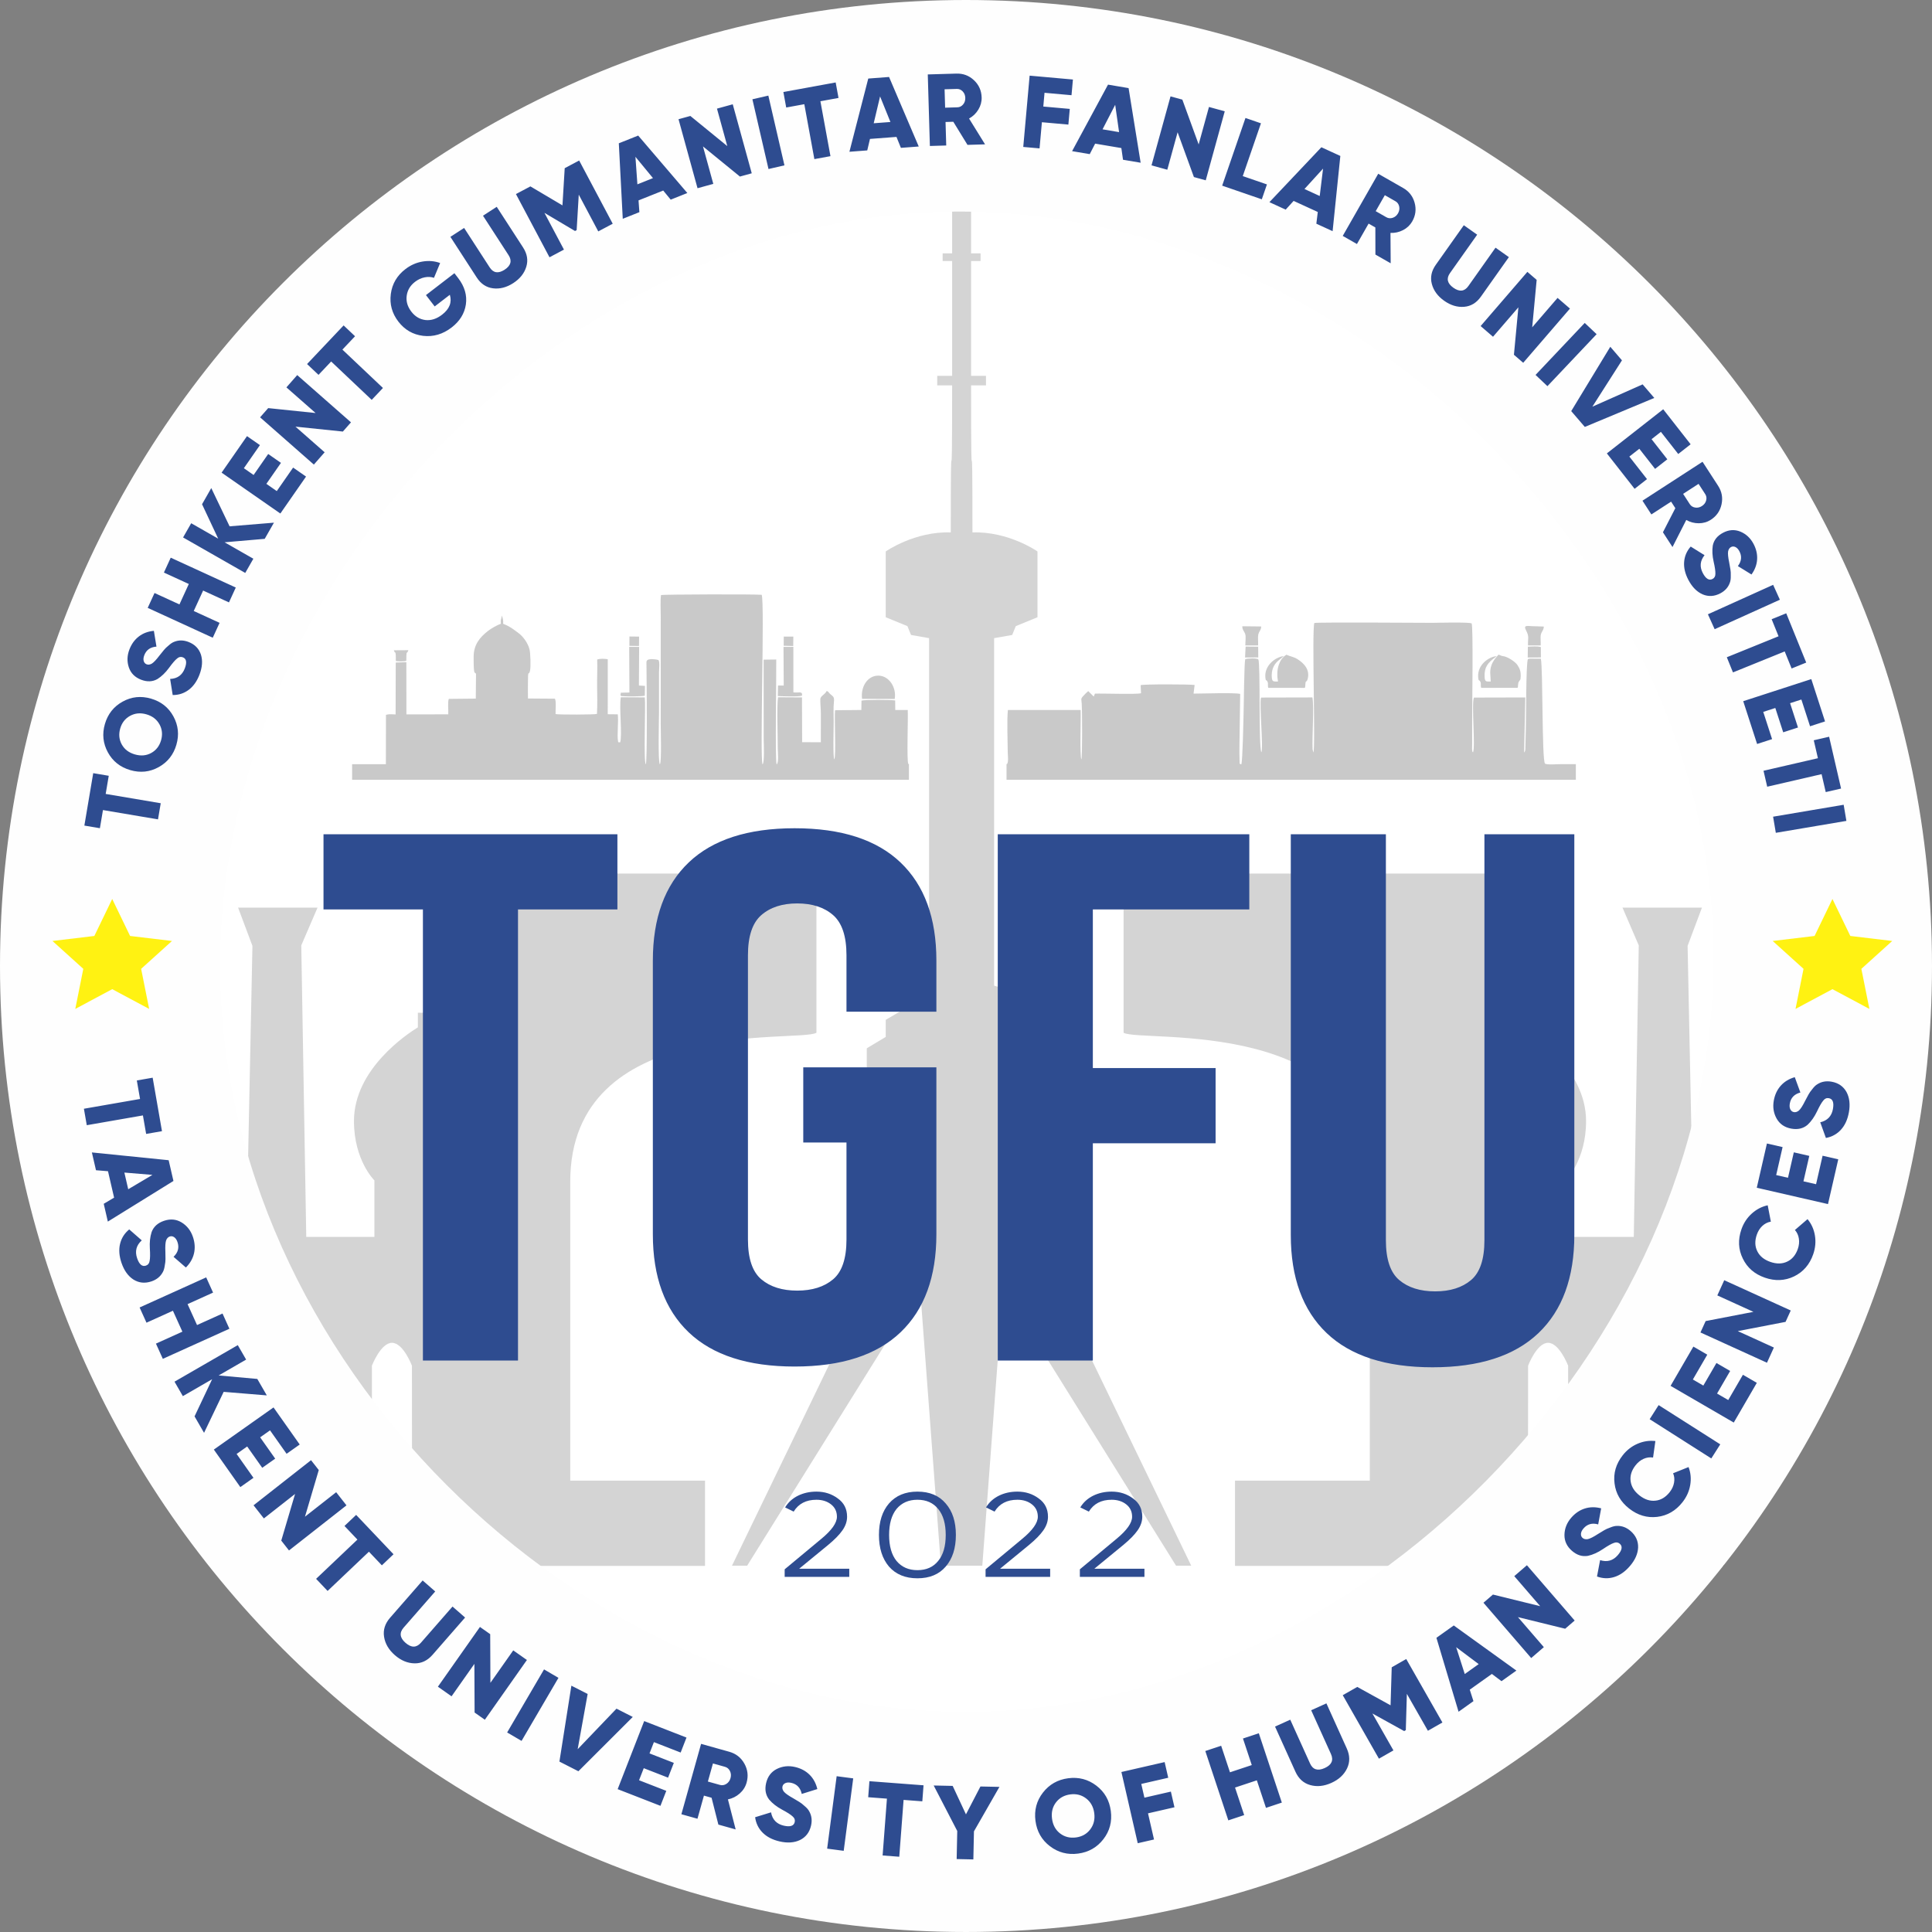
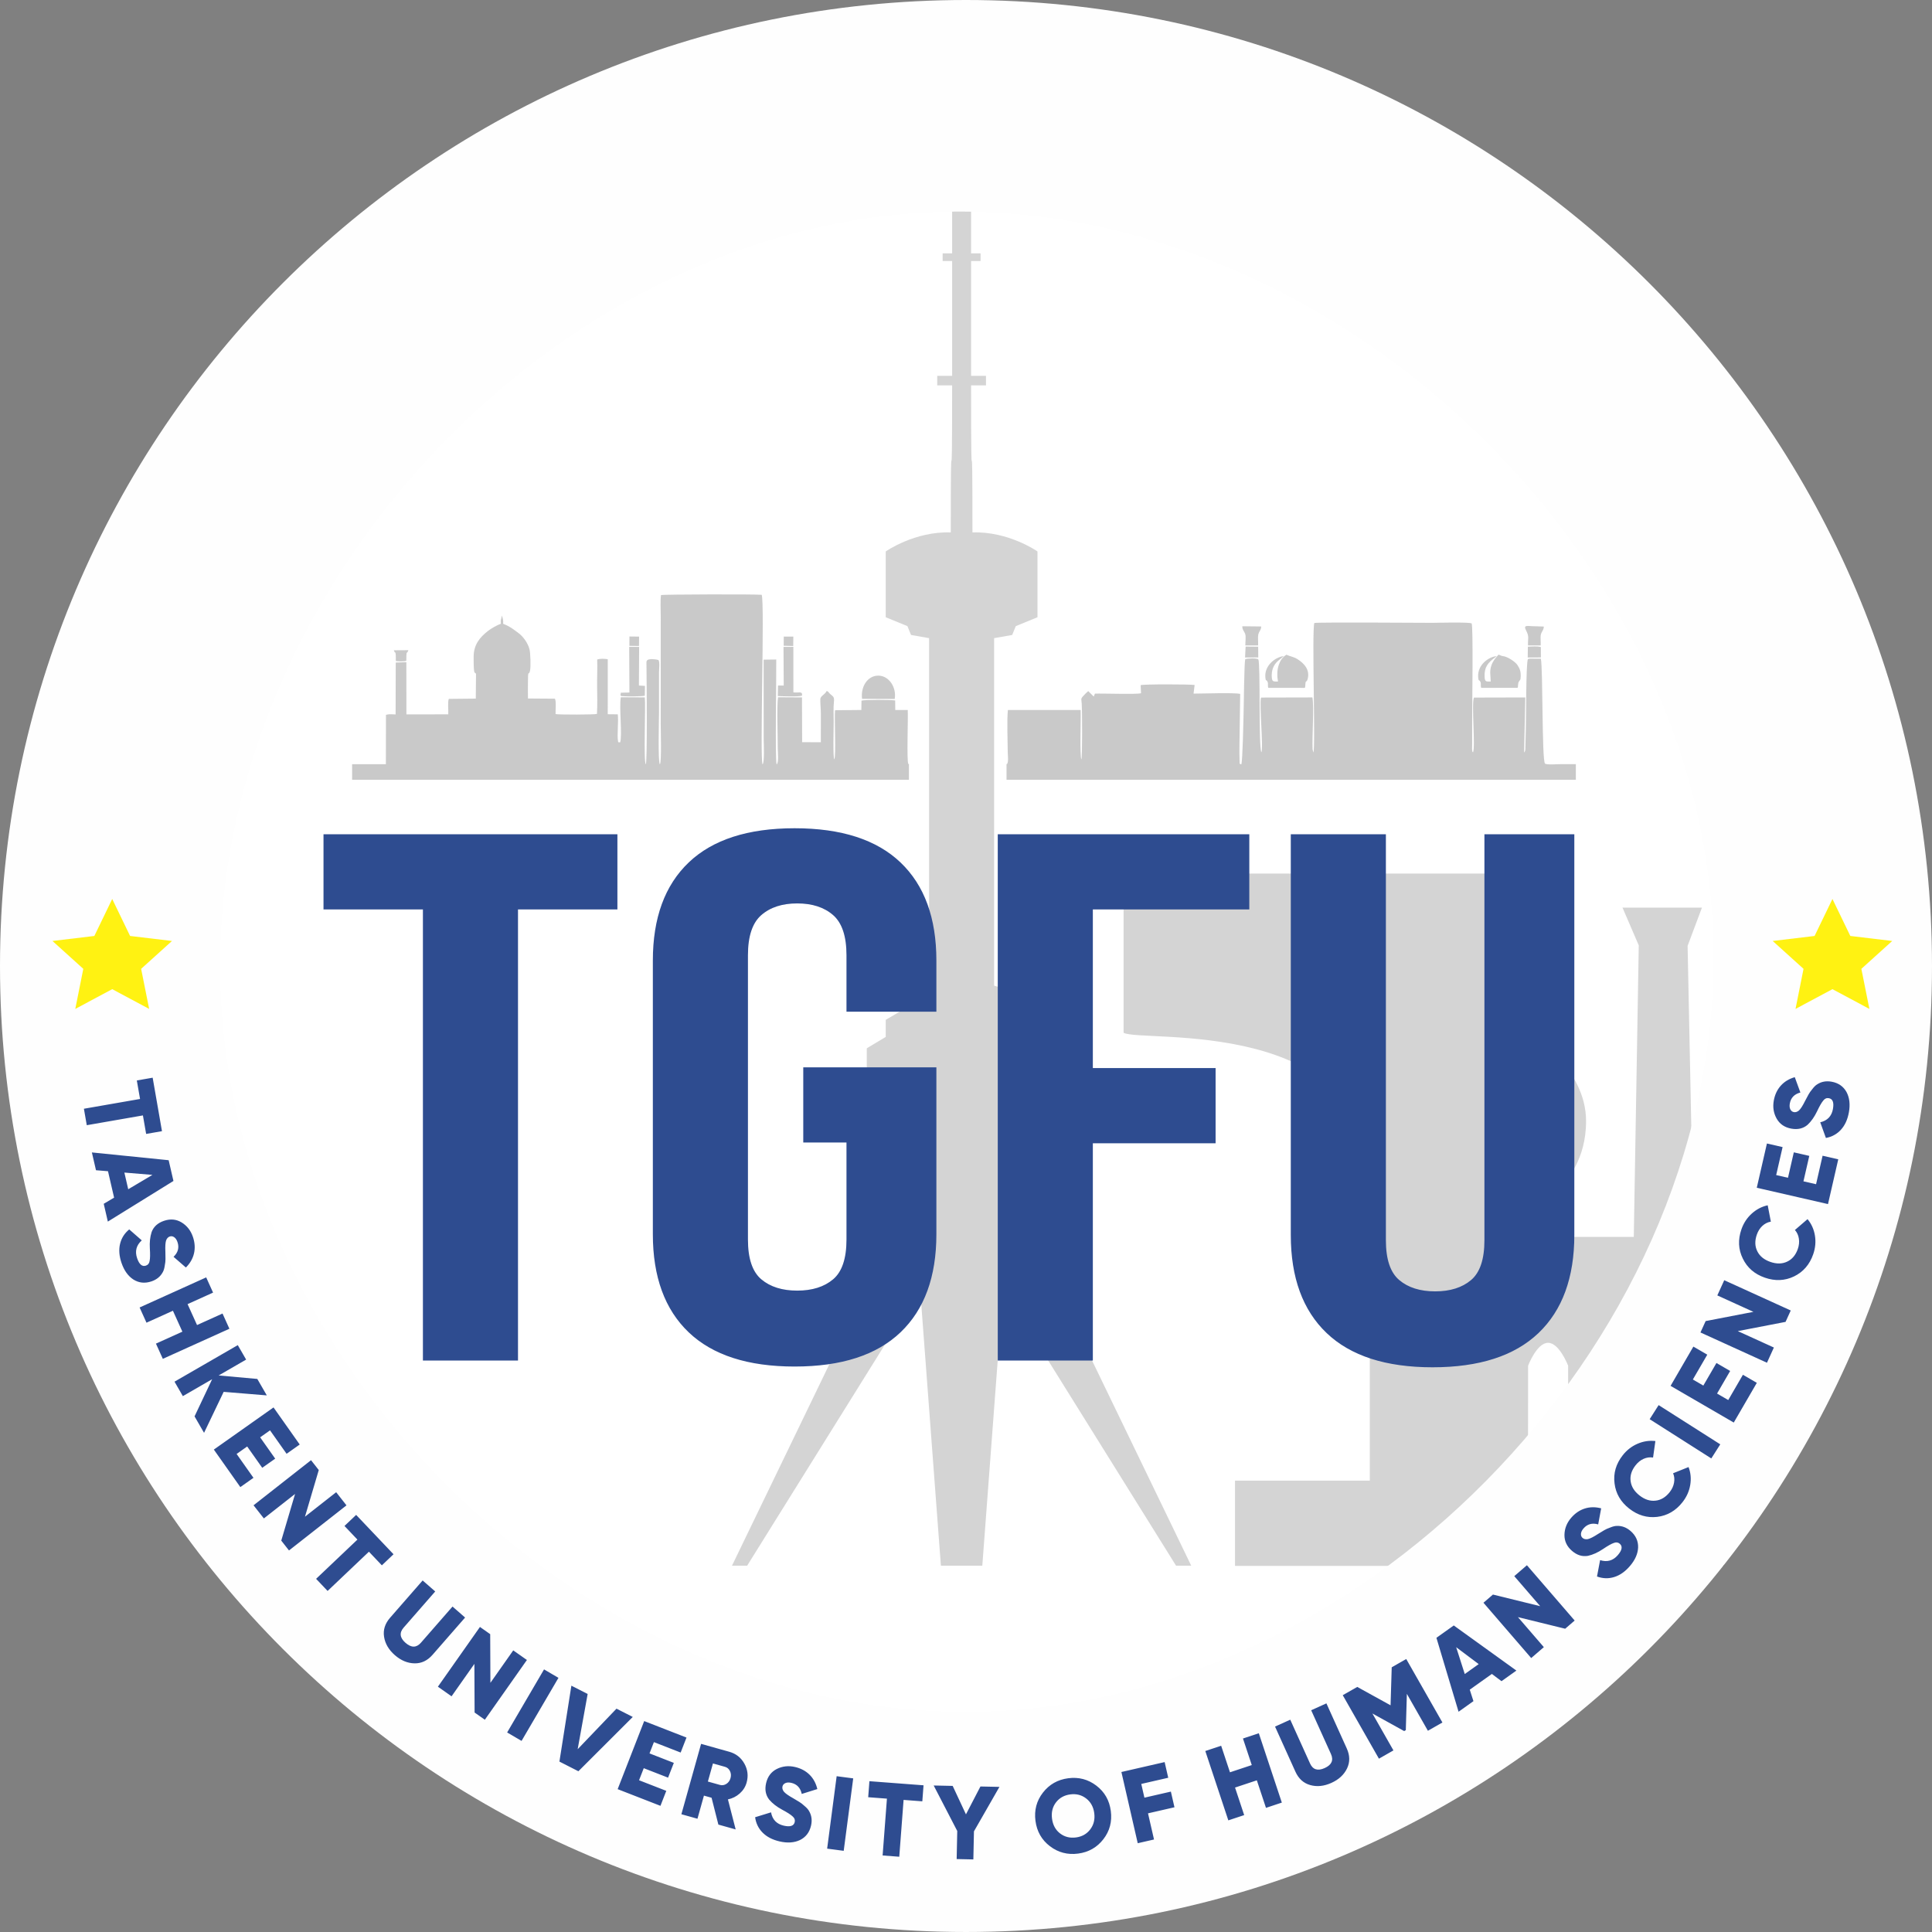
<svg xmlns="http://www.w3.org/2000/svg" xml:space="preserve" width="1108.63mm" height="1108.63mm" version="1.1" style="shape-rendering:geometricPrecision; text-rendering:geometricPrecision; image-rendering:optimizeQuality; fill-rule:evenodd; clip-rule:evenodd" viewBox="0 0 5450.81 5450.81">
  <rect x="0" y="0" width="5450.81" height="5450.81" fill="#808080" stroke="none" />
  <defs>
    <style type="text/css">
   
   .str0 {stroke:#373435;stroke-width:0.98;stroke-miterlimit:22.926}
.fil0 {fill:#fff}
.fil4 {fill:#FFF212}
.fil2 {fill:#FEFEFE}
.fil3 {fill:#2E4C90;fill-rule:nonzero}
.fil5 {fill:#2E4C90;fill-rule:nonzero}
.fil1 {fill:#000;fill-rule:nonzero;fill-opacity:0.169}
.fil6 {fill:#000;fill-opacity:0.212}
   
  </style>
  </defs>
  <g id="Layer_x0020_1">
    <g id="_2686073151520">
      <path class="fil0 str0" d="M2549.03 499.48c1285.01,0 2326.71,1019.06 2326.71,2276.13 0,1257.07 -1041.7,2276.13 -2326.71,2276.13 -1285.01,0 -2326.71,-1019.06 -2326.71,-2276.13 0,-1257.07 1041.71,-2276.13 2326.71,-2276.13z" />
      <g>
        <path class="fil1" d="M3360.86 4417.34l-441.49 -913.27 38.23 -21.4 -114.66 -214.29 91.73 -48.22 7.66 -58.95 38.22 -5.36 0 -198.22 -53.52 -32.14 0 -48.22 -45.85 -26.79 -22.94 -53.55 -53.5 -16.09 0 -980.4 50.95 -8.94 10.2 -24.98 61.14 -25.01 0 -185.72c0,0 -81.52,-57.16 -183.44,-53.65 0,-395.9 -3.84,-4.06 -3.84,-414.87l42.05 0 0 -26.82 -42.05 0 0 -324.1 26.76 0 0 -21.52 -26.76 0 0 -214.31 -26.76 -48.19 -26.74 48.19 0 214.31 -26.76 0 0 21.52 26.76 0 0 324.1 -42.05 0 0 26.82 42.05 0c0,410.81 -3.82,18.98 -3.82,414.87 -101.94,-3.52 -183.47,53.65 -183.47,53.65l0 185.72 61.17 25.01 10.2 24.98 50.94 8.94 0 980.4 -53.49 16.09 -22.94 53.55 -45.88 26.79 0 48.22 -53.5 32.14 0 198.22 38.22 5.36 7.66 58.95 91.72 48.22 -114.66 214.29 38.23 21.4 -441.48 913.27 42.8 0 487.85 -782.9 58.79 782.9 116.82 0 5.75 -76.54 53.04 -706.36 487.85 782.9 42.82 0z" />
-         <path class="fil1" d="M2303.42 2464.64l-1047.1 0 0 493.22c-21,-21.88 -45.89,-41.97 -60.21,-53l0 -47.67 -17.11 0 0 41.26c-30.03,18.5 -180.35,117.57 -180.35,264.49 0,111.16 57.71,167.37 57.71,167.37l0 159.37 -192.31 0 -14.05 -822.45 45.89 -106.54 -224.16 0 40.47 107.96 -30.87 1508.48 -71.75 0 0 240.83 1379.56 0 0 -240.65 -380.3 0 0 -843.44c0,-470.65 643.28,-391.58 694.58,-420.02l0 -449.21zm-1140.96 1712.68l-113.19 0 0 -324.25c0,0 24.75,-64.57 56.6,-64.57 31.98,0 56.32,64.57 56.32,64.57l0.28 324.25z" />
        <path class="fil1" d="M3170.06 2464.64l1047.1 0 0 493.22c21,-21.88 45.89,-41.97 60.21,-53l0 -47.67 17.11 0 0 41.26c30.03,18.5 180.35,117.57 180.35,264.49 0,111.16 -57.71,167.37 -57.71,167.37l0 159.37 192.31 0 14.05 -822.45 -45.89 -106.54 224.16 0 -40.47 107.96 30.87 1508.48 71.75 0 0 240.83 -1379.56 0 0 -240.65 380.3 0 0 -843.44c0,-470.65 -643.27,-391.58 -694.58,-420.02l0 -449.21zm1140.96 1712.68l113.19 0 0 -324.25c0,0 -24.75,-64.57 -56.6,-64.57 -31.98,0 -56.32,64.57 -56.32,64.57l-0.28 324.25z" />
      </g>
      <path class="fil2" d="M2725.4 0c1505.2,0 2725.4,1220.21 2725.4,2725.4 0,1505.2 -1220.21,2725.4 -2725.4,2725.4 -1505.2,0 -2725.4,-1220.21 -2725.4,-2725.4 0,-1505.2 1220.21,-2725.4 2725.4,-2725.4zm-19.27 596.93c1100.25,0 2128.47,1004.13 2128.47,2104.38 0,1100.25 -1008.94,2128.47 -2109.19,2128.47 -1100.25,0 -2104.38,-1004.12 -2104.38,-2104.37 0,-1100.25 984.85,-2128.47 2085.1,-2128.47z" />
      <path class="fil3" d="M430.71 3040.55l26.28 150.86 -44.68 7.78 -9.1 -52.22 -158.4 27.59 -8.09 -46.42 158.4 -27.59 -9.1 -52.22 44.68 -7.79zm-126.45 405.97l-11.59 -50.21 29.25 -17.33 -17.22 -74.6 -33.88 -2.76 -11.59 -50.21 216.62 21.93 13.51 58.54 -185.1 114.65zm125.83 -131.8l-79.18 -6.51 10.86 47.06 68.31 -40.55zm-87.31 248.28c-6.61,-19.52 -7.96,-37.41 -4.03,-53.67 3.92,-16.25 12.54,-29.85 25.83,-40.77l35.35 30.93c-15.39,13.92 -19.78,30.64 -13.16,50.17 5.98,17.66 14.28,24.7 24.88,21.11 5.95,-2.02 9.44,-6.42 10.46,-13.19 1.52,-7.15 1.74,-19.04 0.66,-35.67 -1.02,-17.07 0.65,-32.35 4.99,-45.84 5.64,-15.18 17.28,-25.76 34.95,-31.74 18.03,-6.11 34.62,-4.58 49.75,4.6 15.19,9.36 25.82,22.97 31.86,40.82 5.42,15.99 6.44,31.4 3.07,46.22 -3.37,14.82 -11.02,28.19 -22.94,40.11l-34.79 -30.19c12.67,-12.17 16.39,-25.97 11.16,-41.4 -2.2,-6.51 -5.33,-11.15 -9.38,-13.93 -4.05,-2.77 -8.21,-3.43 -12.49,-1.99 -4.65,1.57 -8.08,5.22 -10.29,10.95 -2.08,6.1 -2.77,16.9 -2.07,32.42l0.29 20.11c0.09,5.15 -0.6,11.39 -2.05,18.73 -1.08,7.83 -3,14.08 -5.77,18.75 -6.65,12.2 -17.22,20.76 -31.72,25.67 -18.41,6.23 -35.37,4.52 -50.87,-5.16 -15.14,-9.8 -26.36,-25.48 -33.67,-47.05zm213.12 175.41l71.92 -32.5 19.4 42.94 -187.85 84.89 -19.4 -42.94 74.6 -33.71 -26.68 -59.04 -74.6 33.71 -19.4 -42.94 187.85 -84.89 19.4 42.94 -71.92 32.5 26.68 59.04zm75.14 188.47l-55.33 115.61 -26.8 -46.42 49.64 -104.84 -82.63 47.72 -23.56 -40.8 178.52 -103.09 23.56 40.8 -77.52 44.77 109.04 9.81 26.8 46.41 -121.72 -9.97zm66.35 154.13l-29.83 21.07 47.56 67.35 -37.04 26.16 -74.75 -105.84 168.38 -118.92 73.9 104.63 -37.04 26.16 -46.72 -66.15 -27.9 19.71 42.47 60.14 -36.56 25.82 -42.47 -60.14zm163.02 198.1l88.04 -69.08 29.09 37.07 -162.18 127.26 -21.81 -27.8 38.95 -131.63 -88.04 69.08 -29.09 -37.07 162.18 -127.26 21.82 27.8 -38.95 131.63zm144.41 -5.08l105.45 111.04 -32.89 31.23 -36.5 -38.44 -116.59 110.72 -32.45 -34.17 116.59 -110.72 -36.5 -38.44 32.89 -31.23zm95.78 290.13l91.81 -105.15 35.49 30.99 -89.1 102.04c-12.65,14.49 -10.85,28.84 5.42,43.04 16.27,14.2 30.73,14.06 43.38,-0.43l89.1 -102.04 35.49 30.99 -91.81 105.15c-14.33,16.41 -31.25,24.45 -50.75,24.1 -19.78,-0.33 -38.32,-8.05 -55.63,-23.16 -17.3,-15.11 -27.45,-32.44 -30.44,-52 -2.97,-19.28 2.71,-37.12 17.04,-53.54zm283.02 183.62l64.41 -91.51 38.53 27.13 -118.66 168.56 -28.9 -20.34 -0.6 -137.28 -64.42 91.51 -38.53 -27.12 118.66 -168.56 28.9 20.34 0.6 137.28zm47.21 140.07l104.1 -177.93 40.67 23.8 -104.09 177.93 -40.67 -23.79zm201.01 109.43l-53.53 -27.27 33.75 -214.16 45.92 23.39 -28.17 155.86 109.52 -114.41 45.92 23.39 -153.41 153.2zm184.42 -8.65l-13.26 34.02 76.83 29.94 -16.47 42.25 -120.73 -47.04 74.85 -192.07 119.36 46.51 -16.47 42.26 -75.46 -29.4 -12.4 31.83 68.6 26.73 -16.25 41.71 -68.6 -26.73zm259.3 172.79l-48.78 -13.66 -19.17 -75.7 -21.55 -6.03 -18.26 65.22 -45.37 -12.71 55.58 -198.51 79.4 22.23c18.9,5.29 33.12,16.41 42.65,33.35 9.53,16.94 11.65,34.86 6.35,53.77 -3.34,11.91 -9.81,22.12 -19.43,30.64 -9.63,8.52 -20.71,14.08 -33.26,16.68l21.85 84.71zm-30.06 -176.62l-34.03 -9.53 -14.29 51.05 34.03 9.53c6.24,1.74 12.27,0.78 18.09,-2.89 5.82,-3.67 9.73,-9.1 11.74,-16.28 2.01,-7.19 1.49,-13.86 -1.58,-20.02 -3.07,-6.16 -7.72,-10.11 -13.96,-11.86zm153.87 210.4c-20.09,-4.64 -36.01,-12.9 -47.78,-24.78 -11.77,-11.88 -18.8,-26.35 -21.11,-43.41l44.9 -13.81c3.75,20.41 15.67,32.93 35.76,37.57 18.17,4.2 28.52,0.84 31.04,-10.07 1.41,-6.12 -0.5,-11.4 -5.72,-15.82 -5.28,-5.05 -15.28,-11.49 -29.99,-19.32 -15.05,-8.11 -27.18,-17.56 -36.38,-28.34 -9.95,-12.77 -12.82,-28.25 -8.63,-46.42 4.28,-18.56 14.31,-31.86 30.06,-39.91 15.95,-8 33.11,-9.88 51.48,-5.65 16.45,3.8 30.1,11.03 40.93,21.69 10.84,10.66 18.19,24.19 22.06,40.6l-43.97 13.73c-3.69,-17.17 -13.48,-27.59 -29.35,-31.25 -6.7,-1.54 -12.29,-1.33 -16.78,0.66 -4.49,1.99 -7.24,5.18 -8.26,9.58 -1.1,4.78 0.2,9.62 3.91,14.5 4.09,4.97 12.92,11.24 26.48,18.81l17.26 10.33c4.43,2.63 9.38,6.5 14.86,11.59 6.09,5.03 10.4,9.95 12.91,14.77 6.89,12.07 8.61,25.56 5.17,40.48 -4.37,18.94 -14.75,32.46 -31.13,40.57 -16.29,7.73 -35.53,9.03 -57.72,3.91zm134.3 20.45l26.82 -204.39 46.72 6.13 -26.82 204.39 -46.72 -6.13zm119.25 -190.33l152.69 11.6 -3.43 45.22 -52.86 -4.01 -12.18 160.33 -46.98 -3.57 12.18 -160.33 -52.86 -4.01 3.43 -45.22zm313.23 14.95l53.58 1.13 -71.88 125.43 -1.68 79.2 -47.11 -1 1.68 -79.2 -66.5 -128.36 53.58 1.13 37.48 80.32 40.84 -78.67zm346.81 148.79c-17.95,23.14 -41.72,36.66 -71.31,40.54 -29.59,3.88 -56.04,-3.04 -79.35,-20.77 -23.32,-17.73 -36.94,-41.59 -40.88,-71.56 -3.93,-29.98 3.08,-56.54 21.03,-79.68 17.95,-23.15 41.72,-36.66 71.31,-40.55 29.58,-3.88 56.04,3.04 79.35,20.78 23.32,17.73 36.94,41.59 40.87,71.56 3.94,29.98 -3.07,56.54 -21.03,79.69zm-144.82 -57.92c2.35,17.91 9.91,31.77 22.68,41.57 12.77,9.81 27.72,13.59 44.85,11.34 16.93,-2.22 30.3,-9.72 40.11,-22.49 9.98,-12.99 13.81,-28.34 11.48,-46.06 -2.32,-17.71 -9.98,-31.56 -22.97,-41.54 -12.77,-9.81 -27.63,-13.6 -44.56,-11.38 -17.13,2.25 -30.6,9.76 -40.41,22.53 -9.81,12.77 -13.54,28.11 -11.19,46.02zm317.7 -159.72l10.14 44.21 -76.07 17.44 8.89 38.75 74.63 -17.11 10.14 44.2 -74.63 17.11 16.92 73.77 -45.93 10.53 -46.08 -200.93 121.99 -27.97zm245.84 8.4l-24.87 -74.9 44.72 -14.85 64.95 195.64 -44.72 14.85 -25.8 -77.7 -61.49 20.42 25.79 77.7 -44.72 14.85 -64.95 -195.64 44.72 -14.85 24.87 74.91 61.49 -20.42zm123.11 18.63l-57.48 -127.2 42.94 -19.4 55.79 123.45c7.92,17.53 21.72,21.85 41.4,12.96 19.68,-8.89 25.56,-22.11 17.64,-39.64l-55.79 -123.45 42.94 -19.4 57.48 127.2c8.97,19.86 9.25,38.58 0.83,56.18 -8.52,17.85 -23.24,31.51 -44.18,40.97 -20.93,9.46 -40.91,11.49 -59.95,6.09 -18.77,-5.31 -32.64,-17.89 -41.62,-37.75zm271.75 -294.49l40.93 -23.33 102.07 179.1 -40.93 23.33 -59.35 -104.13 -3 102.38 -4.61 2.62 -89.62 -49.59 59.34 104.13 -40.93 23.33 -102.07 -179.1 40.93 -23.33 93.96 51.86 3.27 -107.27zm351.69 9.3l-41.98 29.89 -27.19 -20.41 -62.37 44.41 10.39 32.36 -41.98 29.89 -62.47 -208.58 48.94 -34.85 176.66 127.27zm-169.87 -65.95l24.23 75.66 39.34 -28.01 -63.57 -47.65zm237.04 -115.77l-73.12 -84.71 35.67 -30.79 134.7 156.05 -26.75 23.09 -133.31 -32.76 73.12 84.71 -35.67 30.79 -134.7 -156.05 26.75 -23.09 133.31 32.76zm252.76 -112.78c-13.48,15.59 -28.22,25.82 -44.22,30.67 -16,4.86 -32.08,4.32 -48.24,-1.61l8.75 -46.15c19.8,6.21 36.44,1.53 49.92,-14.07 12.2,-14.11 14.06,-24.82 5.6,-32.14 -4.75,-4.11 -10.31,-4.89 -16.66,-2.34 -6.93,2.31 -17.29,8.15 -31.09,17.5 -14.2,9.52 -28.22,15.83 -42.05,18.92 -15.94,2.83 -30.96,-1.85 -45.07,-14.05 -14.41,-12.45 -21.49,-27.53 -21.24,-45.22 0.37,-17.84 6.72,-33.89 19.05,-48.15 11.04,-12.77 23.81,-21.46 38.3,-26.06 14.49,-4.6 29.89,-4.78 46.21,-0.54l-8.4 45.29c-16.91,-4.75 -30.69,-0.96 -41.35,11.36 -4.49,5.2 -6.91,10.25 -7.25,15.14 -0.34,4.9 1.2,8.82 4.61,11.77 3.71,3.21 8.6,4.32 14.65,3.32 6.31,-1.3 15.97,-6.17 29,-14.63l17.2 -10.44c4.4,-2.69 10.13,-5.26 17.19,-7.72 7.29,-3.04 13.66,-4.54 19.09,-4.52 13.89,-0.45 26.62,4.33 38.2,14.34 14.71,12.71 21.82,28.2 21.33,46.47 -0.77,18.01 -8.61,35.63 -23.51,52.86zm148.83 -180.7c-19.03,24.25 -42.87,38.1 -71.54,41.56 -28.54,3.31 -54.86,-4.5 -78.96,-23.41 -24.1,-18.91 -37.85,-42.56 -41.28,-70.94 -3.73,-28.63 3.97,-55.16 23.12,-79.56 11.39,-14.52 25.3,-25.32 41.71,-32.4 16.42,-7.08 33.2,-9.63 50.36,-7.65l-6.55 46.52c-9.12,-1.41 -18,-0.2 -26.62,3.63 -8.62,3.84 -16.21,9.93 -22.75,18.27 -11.39,14.52 -16.02,29.48 -13.88,44.88 1.98,15.28 10.31,28.68 24.98,40.19 14.67,11.51 29.67,16.42 44.98,14.71 15.47,-1.58 28.9,-9.64 40.29,-24.16 6.43,-8.19 10.49,-17.03 12.21,-26.54 1.72,-9.51 0.82,-18.38 -2.69,-26.63l43.62 -17.43c6.13,16.04 7.71,32.88 4.73,50.5 -2.97,17.63 -10.22,33.78 -21.74,48.45zm81.18 -123.34l-173.91 -110.69 25.3 -39.75 173.91 110.69 -25.3 39.75zm16.22 -183.07l31.58 18.34 41.4 -71.31 39.22 22.77 -65.06 112.05 -178.27 -103.51 64.32 -110.78 39.22 22.77 -40.66 70.03 29.54 17.15 36.97 -63.67 38.71 22.47 -36.97 63.67zm102.62 -230.49l-101.85 -46.36 19.52 -42.88 187.62 85.4 -14.64 32.16 -134.79 26.01 101.85 46.36 -19.52 42.89 -187.62 -85.4 14.64 -32.16 134.79 -26.01zm168.67 -162.45c-10.13,29.11 -28.19,49.95 -54.19,62.53 -25.93,12.39 -53.36,13.55 -82.28,3.48 -28.93,-10.06 -49.62,-27.97 -62.07,-53.71 -12.82,-25.87 -14.14,-53.46 -3.95,-82.75 6.06,-17.43 15.71,-32.16 28.94,-44.18 13.23,-12.02 28.28,-19.88 45.15,-23.57l8.9 46.12c-9.09,1.62 -17.09,5.65 -24,12.07 -6.91,6.43 -12.11,14.65 -15.59,24.66 -6.06,17.43 -5.59,33.08 1.43,46.96 6.83,13.81 19.06,23.78 36.68,29.91 17.62,6.13 33.39,5.9 47.32,-0.68 14.12,-6.52 24.21,-18.49 30.28,-35.92 3.42,-9.83 4.4,-19.52 2.94,-29.06 -1.46,-9.55 -5.18,-17.66 -11.18,-24.32l35.6 -30.64c11.01,13.18 17.96,28.59 20.86,46.24 2.91,17.64 1.29,35.26 -4.84,52.88zm-27.56 -205.79l35.6 8.16 18.43 -80.37 44.2 10.14 -28.96 126.29 -200.93 -46.08 28.63 -124.86 44.21 10.14 -18.1 78.93 33.3 7.64 16.46 -71.76 43.63 10 -16.45 71.76zm128.16 -194.43c-3.66,20.29 -11.15,36.59 -22.45,48.91 -11.3,12.32 -25.42,20.05 -42.34,23.17l-15.96 -44.18c20.2,-4.73 32.14,-17.24 35.81,-37.52 3.32,-18.35 -0.53,-28.53 -11.55,-30.52 -6.18,-1.12 -11.36,1.04 -15.53,6.47 -4.79,5.52 -10.74,15.81 -17.85,30.89 -7.38,15.42 -16.23,27.99 -26.56,37.69 -12.28,10.55 -27.6,14.17 -45.95,10.85 -18.74,-3.39 -32.51,-12.76 -41.31,-28.11 -8.76,-15.55 -11.47,-32.6 -8.12,-51.15 3,-16.61 9.57,-30.59 19.7,-41.93 10.13,-11.34 23.29,-19.33 39.49,-23.99l15.83 43.26c-16.97,4.51 -26.91,14.79 -29.81,30.82 -1.22,6.76 -0.73,12.34 1.47,16.72 2.2,4.39 5.52,6.98 9.97,7.79 4.83,0.87 9.59,-0.66 14.3,-4.6 4.77,-4.32 10.61,-13.44 17.51,-27.36l9.49 -17.74c2.42,-4.55 6.04,-9.68 10.86,-15.39 4.73,-6.32 9.44,-10.86 14.13,-13.61 11.72,-7.46 25.12,-9.83 40.19,-7.11 19.13,3.46 33.13,13.17 42.02,29.14 8.5,15.9 10.73,35.06 6.67,57.47z" />
      <polygon class="fil4" points="5169.95,2536.33 5220.38,2640.66 5338.56,2654.8 5251.54,2733.42 5274.16,2846.5 5169.95,2790.75 5065.75,2846.5 5088.36,2733.42 5001.34,2654.8 5119.53,2640.66 " />
      <polygon class="fil4" points="316.61,2536.33 367.03,2640.66 485.22,2654.8 398.2,2733.42 420.81,2846.5 316.61,2790.75 212.4,2846.5 235.02,2733.42 148,2654.8 266.18,2640.66 " />
-       <path class="fil5" d="M2396.06 4448.86l-182.24 0 0 -21.28 103.2 -85.8c29.48,-24.32 44.23,-45.15 44.23,-62.49 0,-14.64 -5.53,-26.29 -16.59,-34.96 -11.06,-8.67 -24.78,-13.01 -41.16,-13.01 -29.21,0 -50.64,11.15 -64.29,33.44l-24.16 -11.83c8.74,-14.41 20.89,-25.44 36.45,-33.1 15.56,-7.66 32.9,-11.49 52.01,-11.49 22.93,0 43,6.42 60.2,19.26 17.48,12.39 26.21,29.61 26.21,51.68 0,13.06 -4.37,25.84 -13.11,38.34 -8.74,12.5 -22.12,26.18 -40.13,41.04l-81.9 67.22 141.29 0 0 22.97zm272.13 -29.05c-18.83,22.07 -45.46,33.1 -79.86,33.1 -34.13,0 -60.88,-11.04 -80.26,-33.1 -18.83,-22.3 -28.26,-52.02 -28.26,-89.18 0,-37.38 9.42,-67 28.26,-88.84 19.38,-22.3 46.14,-33.44 80.26,-33.44 34.4,0 61.02,11.15 79.86,33.44 19.11,21.84 28.67,51.46 28.67,88.84 0,37.38 -9.56,67.11 -28.67,89.18zm-138.82 -15.88c14.47,17.34 34.13,26.01 58.97,26.01 25.12,0 44.64,-8.67 58.57,-26.01 14.19,-17.11 21.29,-41.55 21.29,-73.3 0,-31.76 -7.1,-56.19 -21.29,-73.31 -13.93,-17.34 -33.44,-26.01 -58.57,-26.01 -24.84,0 -44.5,8.67 -58.97,26.01 -13.93,17.34 -20.89,41.78 -20.89,73.31 0,31.53 6.96,55.96 20.89,73.3zm433.48 44.93l-182.23 0 0 -21.28 103.2 -85.8c29.48,-24.32 44.23,-45.15 44.23,-62.49 0,-14.64 -5.53,-26.29 -16.59,-34.96 -11.06,-8.67 -24.78,-13.01 -41.16,-13.01 -29.21,0 -50.64,11.15 -64.29,33.44l-24.16 -11.83c8.74,-14.41 20.89,-25.44 36.45,-33.1 15.56,-7.66 32.9,-11.49 52.01,-11.49 22.93,0 43,6.42 60.2,19.26 17.48,12.39 26.21,29.61 26.21,51.68 0,13.06 -4.37,25.84 -13.11,38.34 -8.74,12.5 -22.12,26.18 -40.13,41.04l-81.91 67.22 141.29 0 0 22.97zm266 0l-182.23 0 0 -21.28 103.2 -85.8c29.48,-24.32 44.23,-45.15 44.23,-62.49 0,-14.64 -5.53,-26.29 -16.59,-34.96 -11.06,-8.67 -24.78,-13.01 -41.16,-13.01 -29.21,0 -50.64,11.15 -64.29,33.44l-24.16 -11.83c8.74,-14.41 20.89,-25.44 36.45,-33.1 15.56,-7.66 32.9,-11.49 52.01,-11.49 22.93,0 43,6.42 60.2,19.26 17.48,12.39 26.21,29.61 26.21,51.68 0,13.06 -4.37,25.84 -13.11,38.34 -8.74,12.5 -22.12,26.18 -40.13,41.04l-81.91 67.22 141.29 0 0 22.97z" />
      <path class="fil6" d="M3548.73 1859.17c-0.18,-0.35 0.35,-0.06 0,0zm-709 340.75l0 -46.57c0.17,1.51 0.36,2.6 0.56,3.21 5.95,-4.73 2.93,-25.95 2.88,-34.08 -0.18,-34.27 -2.67,-89.14 0.43,-119.4l205.24 0.1c1.07,19.74 -2.81,133.12 2.17,139.38 2.68,-7.75 2.34,-134.63 0.84,-158.1 -0.76,-11.94 -3.57,-12.35 4.41,-20.91 5.02,-5.38 8.55,-9.34 13.9,-13.64 0.34,0.23 0.86,0.2 1,0.73l14.64 14.66 3.29 -8.31c20.83,-0.94 120.04,2.55 130.13,-1.18l-1.09 -22.68c8.43,-3.19 137.34,-2.72 152.29,-0.64l-2.99 24.44c25.07,0.07 114.64,-3.34 131.53,0.86l-1.42 99.09c-0.06,30.39 -1.55,61.28 -0.26,91.66 0.31,7.27 -0.79,6.24 4.8,7.93 3.8,-6.23 6.04,-127.31 6.55,-146.27 0.58,-21.46 1.67,-139.67 4.56,-150.43 0.43,-0.22 1.11,-0.9 1.37,-0.48l6.08 -1.1c7.48,-0.5 18.46,-1.47 25.64,0.53 1.55,0.43 2.19,0.49 2.43,0.45 0.11,0.21 0.46,0.63 1.39,1.45 6.53,9.8 0.38,245.06 8.6,261.84 6.31,-8.98 -6.31,-137.78 -0.83,-154.41l144.83 -0.35c5.04,24.47 -1.01,109.39 0.53,146.26l2.2 9.11c6.59,-11.88 -4.71,-344.17 2.8,-365.48 17.89,-2.54 301.23,-0.36 333.83,-0.39 5.22,-0 105.63,-2.7 109.85,1.76 4.87,5.14 1.56,234.54 1.51,272.03 -0.02,15.54 -0.03,31.07 -0.01,46.61 0.01,7.49 0.02,14.96 -0.02,22.44 -0.03,3.9 -0.3,8.45 -0.23,12.22 0.01,0.35 0.27,4.89 0.3,5.03 1.11,5.16 0.13,2.88 2.54,5.38 6.9,-17.39 -4.89,-137.71 2.53,-154.59l144.82 -0.36 -3.36 155.32c3.55,-3.39 3.64,-7.92 3.63,-13.78l1.2 -50.68c1.31,-38.3 0.15,-180.33 5.79,-199.14 5.1,-1.96 12.15,-1.19 18.01,-1.15 6.23,0.04 12.48,-0.13 18.68,0.01 6.1,29.2 2.72,286.49 11.6,295.89 3.9,4.13 36.07,1.77 42.23,1.75 14.96,-0.05 29.93,-0.08 44.89,-0.06l0 44.04 -1606.31 0zm820.98 -340.17c19.38,12.17 35.83,30.81 28.4,56.51 -3.42,11.81 -5.4,-0.47 -6.38,16.44 -0.58,10.05 0.13,7.99 -11.81,8.01l-92.59 -0.1c-2.57,-7.66 0.53,-10.84 -2.21,-17 -3.34,-7.51 -5.31,0.08 -6.25,-13.27 -2.27,-32.19 26.72,-55.95 52.03,-59.33l-17.71 14.87c-12.15,11.64 -17.18,26.54 -16.12,44.41 0.83,14.14 5.06,12.28 17.56,12.52 -2.88,-14.96 -2.79,-32.26 1.97,-46.26 4.32,-12.72 10.45,-22.43 21.9,-29.39 10.79,5.32 19.51,5.25 31.22,12.6zm669.66 -92.86l25.08 0.79c0.55,8.92 -6.42,14.65 -8.23,22.66 -1.67,7.41 0.13,21.99 -0.34,30.64l-35.9 0.01c-0.75,-20.3 4.14,-24.2 -5.14,-41.77 -9.67,-18.3 4.98,-12.25 24.54,-12.33zm-85.36 85.12c10.42,2.66 30.31,15.17 36.28,24.39 6.58,10.16 9.53,17.61 9.13,32.05 -0.35,12.44 -2.2,8.85 -5.49,15.08 -2.75,5.2 -2.06,17.92 -2.69,14.8 -0.05,-0.22 -0.22,0.86 -0.43,2.09l-102.78 0.25c-2.69,-7.69 0.42,-10.83 -2.35,-16.9 -3.45,-7.54 -5.35,0.21 -6.31,-13.42 -2.44,-34.57 29.6,-57.25 52.16,-59.25l-4.37 3.74c-0.33,0.26 -0.74,0.53 -1.07,0.78 -18.72,13.99 -30.06,26.49 -28.48,54.67 0.8,14.12 4.95,12.48 17.24,12.49l-1.48 -24.72c0,-30.46 20.08,-45.96 23.4,-51.04 5.93,1.58 4.45,2.01 8.85,3.32 3.58,1.06 5.14,0.85 8.41,1.68zm-695.05 -61.49c-1.56,7.19 0.01,22.15 -0.36,30.51l-36.11 -0.02c-0.11,-8.56 1.91,-24.27 -0.04,-31.16 -2.4,-8.45 -8.81,-12.46 -8.44,-22.97l53.12 0.61c0.41,9.4 -6.16,13.73 -8.17,23.02zm797.28 35.05l0.16 29.35 -37.23 0.15 0.47 -30.59c11.5,-0.23 25.64,-1.92 36.6,1.09zm-797.52 -1.03l0.27 30.35 -37.29 0.19 1.56 -30.87 35.46 0.33z" />
      <path class="fil6" d="M2564.37 2154.83l0 45.09 -1570.94 0 0 -43.85 95.26 -0.01 0.26 -139.12c1,-0.22 1.68,-0.93 1.93,-0.51 0.26,0.43 1.03,-0.38 1.39,-0.46 7.71,-1.58 16.05,-0.41 23.88,-0.3l0.36 -146.44 29.91 -1.06 0.21 147.32 118.13 -0.1c0.72,-11.75 -2.26,-33.85 1.42,-43.61l76.17 -0.77 0.64 -69.52c-2.89,-8.81 -6.86,11.67 -6.72,-48.34 0.08,-33.4 16.47,-54.31 40.14,-72.8 8.98,-7.02 24.44,-15.97 36.69,-20.5 -1.47,-15.83 1.48,-8.18 2.27,-23.42 3.87,8.79 4.69,14.6 4.2,23.55 18.14,6.64 32.27,17.82 45.12,27.59 10.3,7.83 24.59,25.8 29.34,44.79 2.39,9.55 4.02,48.39 1.24,60.28 -3.87,16.54 -5.85,-9.56 -5.84,39.93 0.01,12.64 -0.26,25.51 0.15,38.12l76.21 0.56c4.04,10.24 1.09,31.52 1.63,43.42 9.96,1.95 111.1,1.85 116.81,-0.53 1.3,-24.4 0.89,-51.92 0.43,-76.39 -0.46,-24.55 1.26,-53.97 0.2,-76.93 7.88,-3.04 21.19,-2.37 29.83,-0.88l-0.05 155.16 28.35 0.27c2.33,19.66 -2.21,59.43 0.47,74.14 1.15,6.3 -0.17,4.39 6.14,4.9 6.54,-19.94 -3.11,-98.64 1.92,-127.19l67.71 0.32c2.76,23.5 -4.01,181.61 2.8,188.83 4.37,-5.56 2.43,-231.91 1.93,-277.32 -0.03,-2.54 -0.25,-6.39 -0.15,-8.74 0.08,-2.04 0.04,-2.76 0.48,-4.72 2.3,-10.33 32.74,-4.18 33.54,-3.41 4.15,6.39 1.48,24.75 1.48,34.15l0 112.21c-0.02,19.39 -3.45,141.1 2.43,147.95 5.14,-5.64 2.34,-98.45 2.33,-115.15l0.09 -302.11c0.01,-17.27 -1.49,-44.41 0.77,-60.42 6.11,-1.89 264.2,-2.72 284.08,-0.68 8.75,23.47 -5.61,461.46 2.4,478.38 6.01,-4.24 3.23,-60.07 3.22,-70.29l-0.15 -225.07 35.55 -0.45c0.76,38.26 -3.64,283.33 1.1,295.86 6.63,-3.97 3.2,-35.95 3.22,-44.45 0.1,-34.55 -3.05,-120.87 0.84,-144.93l67.48 0.41 0.41 126.46 52.8 0.02c0.11,-27.32 -0.04,-54.7 0.03,-82.08 0.02,-9.48 -2.02,-33.78 -1.5,-39.61 0.87,-9.63 12.52,-11.97 17.92,-22.9 6.79,2.83 3.06,1.48 7.26,5.9 9.49,10.01 15.23,8.11 13.14,25.84 -1.85,15.65 -0.58,38.49 -0.63,54.93 -0.04,14.82 -2.32,100.18 1.63,106.27 5.66,-7.64 -0.05,-117.66 2.21,-138.6l74.22 -0.73 0.4 -26.38c6.7,-2.79 85.67,-2.59 95,-0.44l0.32 26.9 35.2 -0.1c1.32,25.08 -3.25,140.69 1.54,152.66 0.78,-0.51 1.33,-0.78 1.73,-0.93zm-86.33 -248.65c29.7,0.07 51.85,32.68 46.25,65.82l-92.11 -0.33c-4.42,-33.5 15.01,-65.57 45.86,-65.49zm-239.72 -81.19l0.07 128.41c13.97,2.09 26.14,-5.04 24.49,9.24 -9.11,3.7 -55.36,1.76 -68.41,1.26l0.58 -29.88 16.1 0.16 -0.61 -109.13 27.78 -0.07zm-418.73 110.15l-0.36 27.7c-5.43,2.05 -50.27,2.47 -61.11,1.36 -7.65,-0.79 -2.5,1.04 -7.69,-2.3l1.14 -7.55 24.22 -0.51 -0.63 -128.82 28.03 0.04 -0.59 109.01 16.99 1.08zm-16.51 -139.07l-0.3 26.43 -27.13 -0.33 0.21 -26.41 27.22 0.31zm435.16 -0.01l-0.27 26.53 -26.96 -0.69 0.26 -25.95 26.97 0.11zm-1091.67 53.6c-0.25,4.51 -0.09,10.76 -0.28,14.42 -5.46,2.86 -24.92,1.95 -29.57,0.83 -0.12,-4.9 0.3,-12.18 -0.14,-16.96 -1.19,-12.93 -1.23,-1.08 -5.36,-13.28l40.99 -0.27c-4.57,12.76 -4.85,0.6 -5.64,15.26z" />
-       <path class="fil3" d="M238.01 2329.26l25 -147.91 43.8 7.4 -8.65 51.2 155.31 26.25 -7.69 45.51 -155.3 -26.25 -8.65 51.2 -43.81 -7.4zm251.27 -308.03c13.72,25.2 16.51,51.84 8.37,79.92 -8.14,28.08 -24.74,49.09 -49.81,63.05 -25.07,13.96 -51.83,16.81 -80.27,8.57 -28.45,-8.25 -49.53,-24.97 -63.25,-50.17 -13.72,-25.2 -16.51,-51.84 -8.37,-79.92 8.14,-28.08 24.74,-49.09 49.81,-63.05 25.07,-13.96 51.83,-16.81 80.28,-8.57 28.44,8.25 49.53,24.97 63.24,50.17zm-108.86 107.2c16.99,4.92 32.4,3.58 46.22,-4.02 13.82,-7.61 23.08,-19.54 27.8,-35.8 4.66,-16.07 3.18,-31.02 -4.42,-44.84 -7.74,-14.06 -20.01,-23.52 -36.82,-28.39 -16.81,-4.88 -32.24,-3.44 -46.3,4.3 -13.82,7.61 -23.06,19.45 -27.71,35.52 -4.71,16.26 -3.26,31.29 4.34,45.11 7.61,13.82 19.91,23.19 36.91,28.12zm182.37 -224.99c-7.24,18.85 -17.43,33.17 -30.57,42.95 -13.14,9.79 -28.13,14.63 -44.99,14.54l-7.26 -45.44c20.31,-0.85 34.09,-10.7 41.33,-29.55 6.56,-17.05 4.72,-27.55 -5.52,-31.48 -5.74,-2.21 -11.12,-1.08 -16.13,3.38 -5.62,4.43 -13.23,13.25 -22.84,26.45 -9.92,13.49 -20.75,23.96 -32.46,31.4 -13.75,7.91 -29.16,8.58 -46.21,2.02 -17.41,-6.69 -28.95,-18.23 -34.6,-34.62 -5.58,-16.57 -5.06,-33.47 1.56,-50.7 5.93,-15.44 14.81,-27.68 26.63,-36.74 11.82,-9.05 25.96,-14.34 42.4,-15.85l7.3 44.53c-17.16,1.23 -28.61,9.3 -34.33,24.2 -2.42,6.29 -2.97,11.74 -1.65,16.36 1.31,4.62 4.03,7.73 8.16,9.32 4.49,1.72 9.36,1.12 14.6,-1.81 5.38,-3.28 12.67,-10.99 21.86,-23.12l12.38 -15.33c3.16,-3.94 7.59,-8.21 13.27,-12.83 5.71,-5.22 11.08,-8.72 16.09,-10.5 12.65,-5.03 25.97,-4.85 39.98,0.53 17.77,6.83 29.47,18.74 35.09,35.74 5.27,16.86 3.9,35.7 -4.11,56.53zm-30.08 -255.84l-70.27 -32.24 19.25 -41.95 183.54 84.21 -19.25 41.95 -72.89 -33.44 -26.46 57.68 72.89 33.44 -19.25 41.95 -183.54 -84.21 19.25 -41.95 70.27 32.24 26.46 -57.68zm115.03 -162.68l125.13 -10.28 -26.03 45.6 -113.21 9.77 81.17 46.34 -22.89 40.08 -175.36 -100.12 22.89 -40.08 76.16 43.48 -45.55 -97.09 26.03 -45.6 51.67 107.9zm103.76 -119.82l29.37 20.42 46.12 -66.31 36.47 25.37 -72.47 104.21 -165.78 -115.3 71.65 -103.02 36.47 25.36 -45.3 65.13 27.47 19.11 41.18 -59.21 36 25.04 -41.18 59.21zm138.91 -199.81l-82.34 -72.37 30.47 -34.67 151.67 133.31 -22.85 26 -133.76 -13.87 82.33 72.37 -30.47 34.67 -151.67 -133.31 22.85 -26 133.76 13.87zm-24.08 -138.2l103.1 -108.97 32.27 30.53 -35.69 37.72 114.41 108.25 -31.72 33.52 -114.41 -108.25 -35.69 37.72 -32.27 -30.53zm335.45 -194.55l80.26 -61.73 10.55 13.72c18.29,23.78 25.54,48.65 21.74,74.63 -3.88,25.55 -17.26,47.12 -40.12,64.71 -24.85,19.11 -51.66,27 -80.44,23.66 -28.62,-3.46 -51.9,-16.85 -69.84,-40.17 -17.94,-23.33 -25.04,-49.28 -21.32,-77.87 3.73,-28.59 17.41,-51.97 41.04,-70.14 14.78,-11.37 30.94,-18.52 48.46,-21.45 17.52,-2.93 34.07,-1.52 49.64,4.21l-17.38 41.76c-8,-2.83 -16.78,-3.29 -26.36,-1.38 -9.57,1.9 -18.63,6.14 -27.17,12.71 -13.56,10.43 -21.39,23.61 -23.47,39.52 -2.04,15.64 2.39,30.55 13.3,44.73 10.55,13.72 23.86,21.56 39.92,23.52 15.83,1.66 31.37,-3.38 46.61,-15.11 21.04,-16.18 28.35,-34.91 21.94,-56.18l-42.76 32.89 -24.62 -32.01zm143.3 -49.57l-74.36 -114.75 38.73 -25.1 72.16 111.36c10.25,15.82 24.25,17.97 42,6.47 17.75,-11.5 21.51,-25.17 11.26,-40.98l-72.16 -111.36 38.74 -25.1 74.36 114.75c11.61,17.92 14.63,36.01 9.05,54.29 -5.63,18.55 -17.88,33.93 -36.77,46.17 -18.88,12.24 -37.94,17.13 -57.16,14.7 -18.96,-2.38 -34.24,-12.53 -45.85,-30.45zm248.16 -308.48l40.77 -21.64 94.67 178.37 -40.77 21.64 -55.04 -103.71 -5.96 100.16 -4.59 2.43 -86.28 -51.2 55.04 103.71 -40.77 21.64 -94.67 -178.37 40.77 -21.64 90.47 53.55 6.35 -104.94zm345.94 70.07l-46.88 18.72 -21.15 -25.72 -69.65 27.82 2.39 33.21 -46.88 18.72 -11.13 -213 54.65 -21.82 138.65 162.07zm-146.4 -102.13l5.53 77.63 43.94 -17.55 -49.46 -60.08zm259.14 -30.25l-29.1 -105.69 44.5 -12.26 53.61 194.69 -33.38 9.19 -104.2 -85.01 29.1 105.69 -44.5 12.25 -53.61 -194.69 33.37 -9.19 104.2 85.01zm116.26 64.7l-45.42 -196.76 44.98 -10.38 45.42 196.76 -44.97 10.38zm41.96 -217.24l147.56 -27.02 8 43.7 -51.08 9.35 28.37 154.93 -45.4 8.31 -28.37 -154.93 -51.08 9.35 -8 -43.7zm381.92 153.7l-50.34 3.82 -12.47 -30.88 -74.79 5.67 -7.66 32.41 -50.34 3.82 53.18 -206.55 58.68 -4.45 83.74 196.16zm-109.08 -141.3l-17.98 75.72 47.17 -3.58 -29.19 -72.14zm296.21 135.25l-49.6 1.45 -40 -65.2 -21.91 0.64 1.94 66.32 -46.14 1.35 -5.92 -201.85 80.74 -2.36c19.22,-0.57 35.76,5.69 49.61,18.75 13.85,13.06 21.06,29.2 21.62,48.43 0.35,12.11 -2.73,23.55 -9.24,34.33 -6.51,10.77 -15.26,19.2 -26.24,25.3l45.13 72.85zm-79.62 -156.4l-34.6 1.02 1.52 51.9 34.6 -1.01c6.34,-0.19 11.7,-2.85 16.07,-7.98 4.37,-5.13 6.45,-11.35 6.23,-18.65 -0.21,-7.31 -2.65,-13.39 -7.32,-18.26 -4.66,-4.86 -10.17,-7.2 -16.51,-7.02zm327.47 -26.52l-3.96 44.25 -76.14 -6.81 -3.47 38.79 74.7 6.68 -3.96 44.25 -74.7 -6.69 -6.61 73.84 -45.97 -4.11 17.99 -201.13 122.11 10.93zm191.11 234.76l-49.78 -8.41 -4.67 -32.97 -73.96 -12.5 -15.24 29.61 -49.78 -8.41 101.35 -187.67 58.02 9.81 34.04 210.55zm-71.85 -163.4l-35.68 69.16 46.65 7.88 -10.96 -77.04zm235.48 111.75l29.1 -105.69 44.5 12.26 -53.61 194.69 -33.38 -9.19 -45.99 -126.37 -29.1 105.68 -44.5 -12.25 53.61 -194.69 33.37 9.19 45.99 126.37zm175.74 -59.56l-51.29 148.92 68.19 23.48 -14.47 42 -111.83 -38.51 65.75 -190.93 43.64 15.03zm202.19 304.28l-45.89 -21.05 4.05 -33.05 -68.17 -31.28 -22.41 24.63 -45.88 -21.05 146.61 -154.91 53.49 24.54 -21.8 212.17zm-26.96 -176.46l-52.42 57.52 43 19.73 9.42 -77.25zm190.81 267.09l-43.09 -24.6 -0.17 -76.5 -19.04 -10.87 -32.9 57.62 -40.08 -22.89 100.12 -175.36 70.14 40.05c16.7,9.54 27.56,23.49 32.58,41.85 5.02,18.36 2.76,35.9 -6.78,52.6 -6.01,10.52 -14.6,18.68 -25.78,24.48 -11.17,5.8 -23.03,8.44 -35.58,7.92l0.57 85.69zm13.53 -174.98l-30.06 -17.16 -25.74 45.09 30.06 17.16c5.51,3.14 11.47,3.67 17.87,1.57 6.41,-2.1 11.42,-6.32 15.04,-12.67 3.63,-6.35 4.71,-12.81 3.27,-19.4 -1.45,-6.58 -4.93,-11.44 -10.44,-14.59zm113.78 179.2l79.01 -111.6 37.67 26.67 -76.67 108.31c-10.89,15.38 -7.7,29.19 9.57,41.41 17.26,12.22 31.34,10.64 42.23,-4.74l76.67 -108.31 37.67 26.67 -79.01 111.6c-12.33,17.42 -28.02,26.94 -47.06,28.54 -19.31,1.65 -38.15,-4.03 -56.51,-17.03 -18.36,-13 -29.98,-28.88 -34.85,-47.64 -4.81,-18.49 -1.06,-36.45 11.28,-53.87zm271.92 176.46l71.59 -83.02 34.95 30.14 -131.87 152.92 -26.21 -22.61 12.6 -133.88 -71.59 83.02 -34.95 -30.14 131.88 -152.93 26.21 22.61 -12.6 133.89zm9.45 134.28l138.79 -146.68 33.53 31.72 -138.78 146.68 -33.53 -31.72zm139.03 146.71l-38.37 -44.63 110.25 -181.51 32.91 38.28 -83.51 130.75 141.81 -62.94 32.91 38.28 -196.01 81.77zm153.77 61.61l-28.16 22.05 49.81 63.59 -34.97 27.4 -78.27 -99.93 158.97 -124.52 77.38 98.79 -34.97 27.4 -48.92 -62.45 -26.34 20.64 44.47 56.77 -34.52 27.04 -44.47 -56.77zm93.6 277.28l-26.98 -41.64 34.97 -68.04 -11.92 -18.4 -55.68 36.08 -25.1 -38.74 169.46 -109.81 43.93 67.79c10.46,16.14 13.7,33.52 9.72,52.14 -3.98,18.62 -14.03,33.16 -30.17,43.62 -10.17,6.59 -21.54,9.89 -34.14,9.92 -12.59,0.02 -24.33,-3.08 -35.24,-9.3l-38.85 76.39zm92.37 -149.22l-18.82 -29.05 -43.58 28.24 18.83 29.05c3.45,5.33 8.5,8.53 15.16,9.6 6.65,1.08 13.05,-0.37 19.18,-4.35 6.13,-3.98 10.07,-9.22 11.81,-15.73 1.74,-6.51 0.88,-12.43 -2.57,-17.75zm-47.23 242.61c-9.47,-17.83 -13.58,-34.92 -12.34,-51.25 1.24,-16.33 7.42,-30.83 18.56,-43.49l39.05 24.34c-12.69,15.88 -14.3,32.74 -4.83,50.57 8.56,16.14 17.69,21.64 27.37,16.5 5.43,-2.88 8.12,-7.68 8.04,-14.39 0.34,-7.15 -1.32,-18.68 -4.97,-34.59 -3.67,-16.34 -4.46,-31.38 -2.39,-45.11 3.06,-15.56 12.66,-27.63 28.8,-36.19 16.48,-8.75 32.75,-9.87 48.83,-3.38 16.16,6.66 28.57,18.15 37.23,34.46 7.75,14.61 11.17,29.35 10.24,44.21 -0.93,14.86 -6.22,28.99 -15.87,42.39l-38.39 -23.72c10.33,-13.76 11.76,-27.69 4.28,-41.79 -3.16,-5.95 -6.91,-9.94 -11.26,-11.99 -4.35,-2.05 -8.48,-2.03 -12.38,0.04 -4.25,2.25 -6.99,6.32 -8.22,12.2 -1.06,6.22 -0.02,16.77 3.09,31.67l3.44 19.4c0.89,4.97 1.21,11.11 0.96,18.43 0.19,7.74 -0.69,14.08 -2.63,19.03 -4.51,12.84 -13.38,22.78 -26.64,29.81 -16.81,8.93 -33.48,9.93 -49.99,3.02 -16.18,-7.09 -29.49,-20.49 -39.95,-40.2zm54.76 96.34l184.03 -83.13 19 42.06 -184.03 83.13 -19 -42.06zm220.98 -2.81l56.36 139.02 -41.17 16.7 -19.51 -48.13 -145.97 59.18 -17.34 -42.77 145.97 -59.18 -19.51 -48.12 41.17 -16.7zm-30.84 267.14l-34.02 11.04 24.93 76.83 -42.26 13.71 -39.17 -120.74 192.08 -62.32 38.73 119.36 -42.26 13.71 -24.48 -75.46 -31.83 10.33 22.26 68.6 -41.71 13.53 -22.26 -68.6zm151.81 81.13l33.74 146.17 -43.29 9.99 -11.68 -50.6 -153.47 35.42 -10.38 -44.97 153.47 -35.42 -11.68 -50.6 43.29 -9.99zm-158.05 225.59l199.11 -33.66 7.69 45.51 -199.11 33.65 -7.69 -45.51z" />
      <path class="fil5" d="M912.7 2353.73l829.21 0 0 212.11 -280.47 0 0 1272.65 -268.27 0 0 -1272.65 -280.47 0 0 -212.11zm1353.56 657.54l375.58 0 0 470.88c0,120.2 -33.74,212.46 -101.21,276.8 -67.47,64.34 -167.06,96.51 -298.76,96.51 -131.7,0 -231.28,-32.17 -298.76,-96.51 -67.48,-64.34 -101.21,-156.61 -101.21,-276.8l0 -772.08c0,-120.2 33.74,-212.46 101.21,-276.8 67.47,-64.34 167.06,-96.51 298.76,-96.51 131.7,0 231.28,32.17 298.76,96.51 67.47,64.34 101.21,156.61 101.21,276.8l0 144.23 -253.64 0 0 -159.08c0,-53.73 -12.6,-91.56 -37.8,-113.48 -25.2,-21.92 -58.94,-32.88 -101.21,-32.88 -42.27,0 -76.01,10.96 -101.21,32.88 -25.2,21.92 -37.8,59.74 -37.8,113.48l0 801.77c0,53.73 12.6,91.21 37.8,112.42 25.2,21.21 58.94,31.82 101.21,31.82 42.27,0 76.01,-10.61 101.21,-31.82 25.2,-21.21 37.8,-58.68 37.8,-112.42l0 -273.62 -121.94 0 0 -212.11zm817.01 2.12l346.32 0 0 212.11 -346.32 0 0 612.99 -268.27 0 0 -1484.76 709.7 0 0 212.11 -441.43 0 0 447.55zm826.77 -659.66l0 1145.39c0,53.73 12.6,91.21 37.8,112.42 25.2,21.21 58.94,31.82 101.21,31.82 42.27,0 76.01,-10.61 101.21,-31.82 25.2,-21.21 37.8,-58.68 37.8,-112.42l0 -1145.39 253.64 0 0 1130.54c0,120.2 -33.74,212.46 -101.21,276.8 -67.48,64.34 -167.06,96.51 -298.76,96.51 -131.7,0 -231.28,-32.17 -298.76,-96.51 -67.47,-64.34 -101.21,-156.61 -101.21,-276.8l0 -1130.54 268.27 0z" />
    </g>
  </g>
</svg>